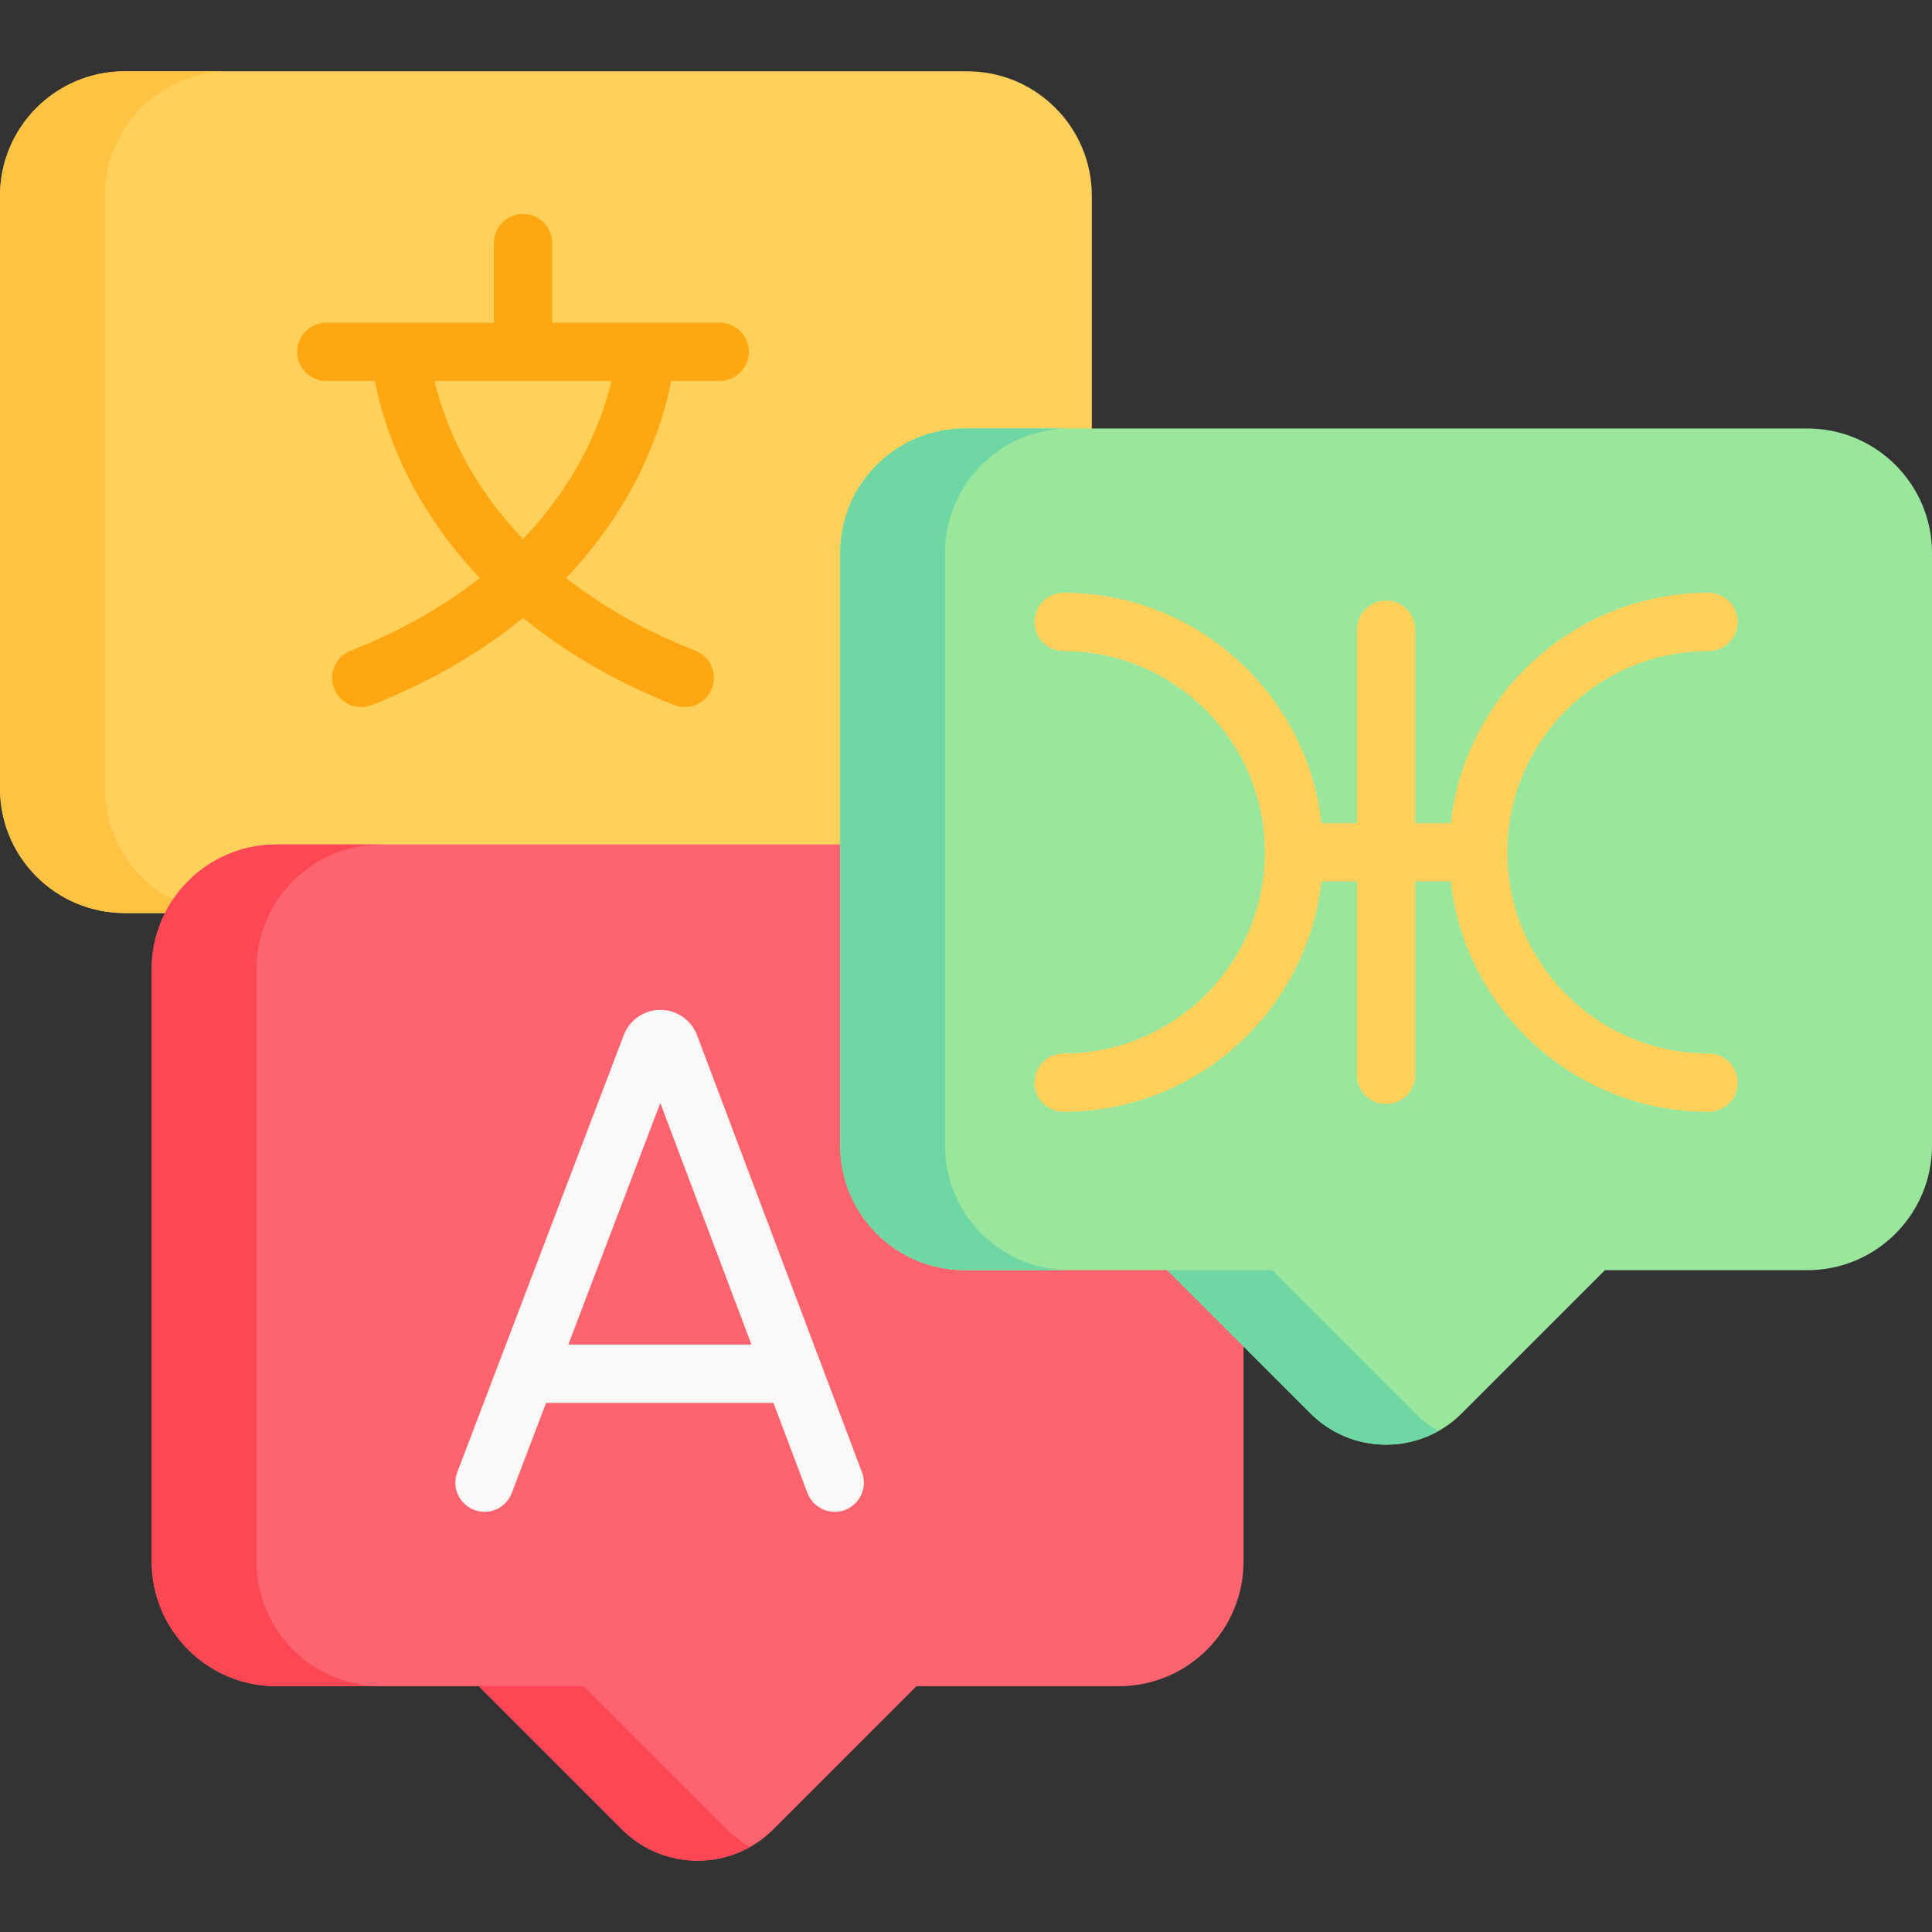
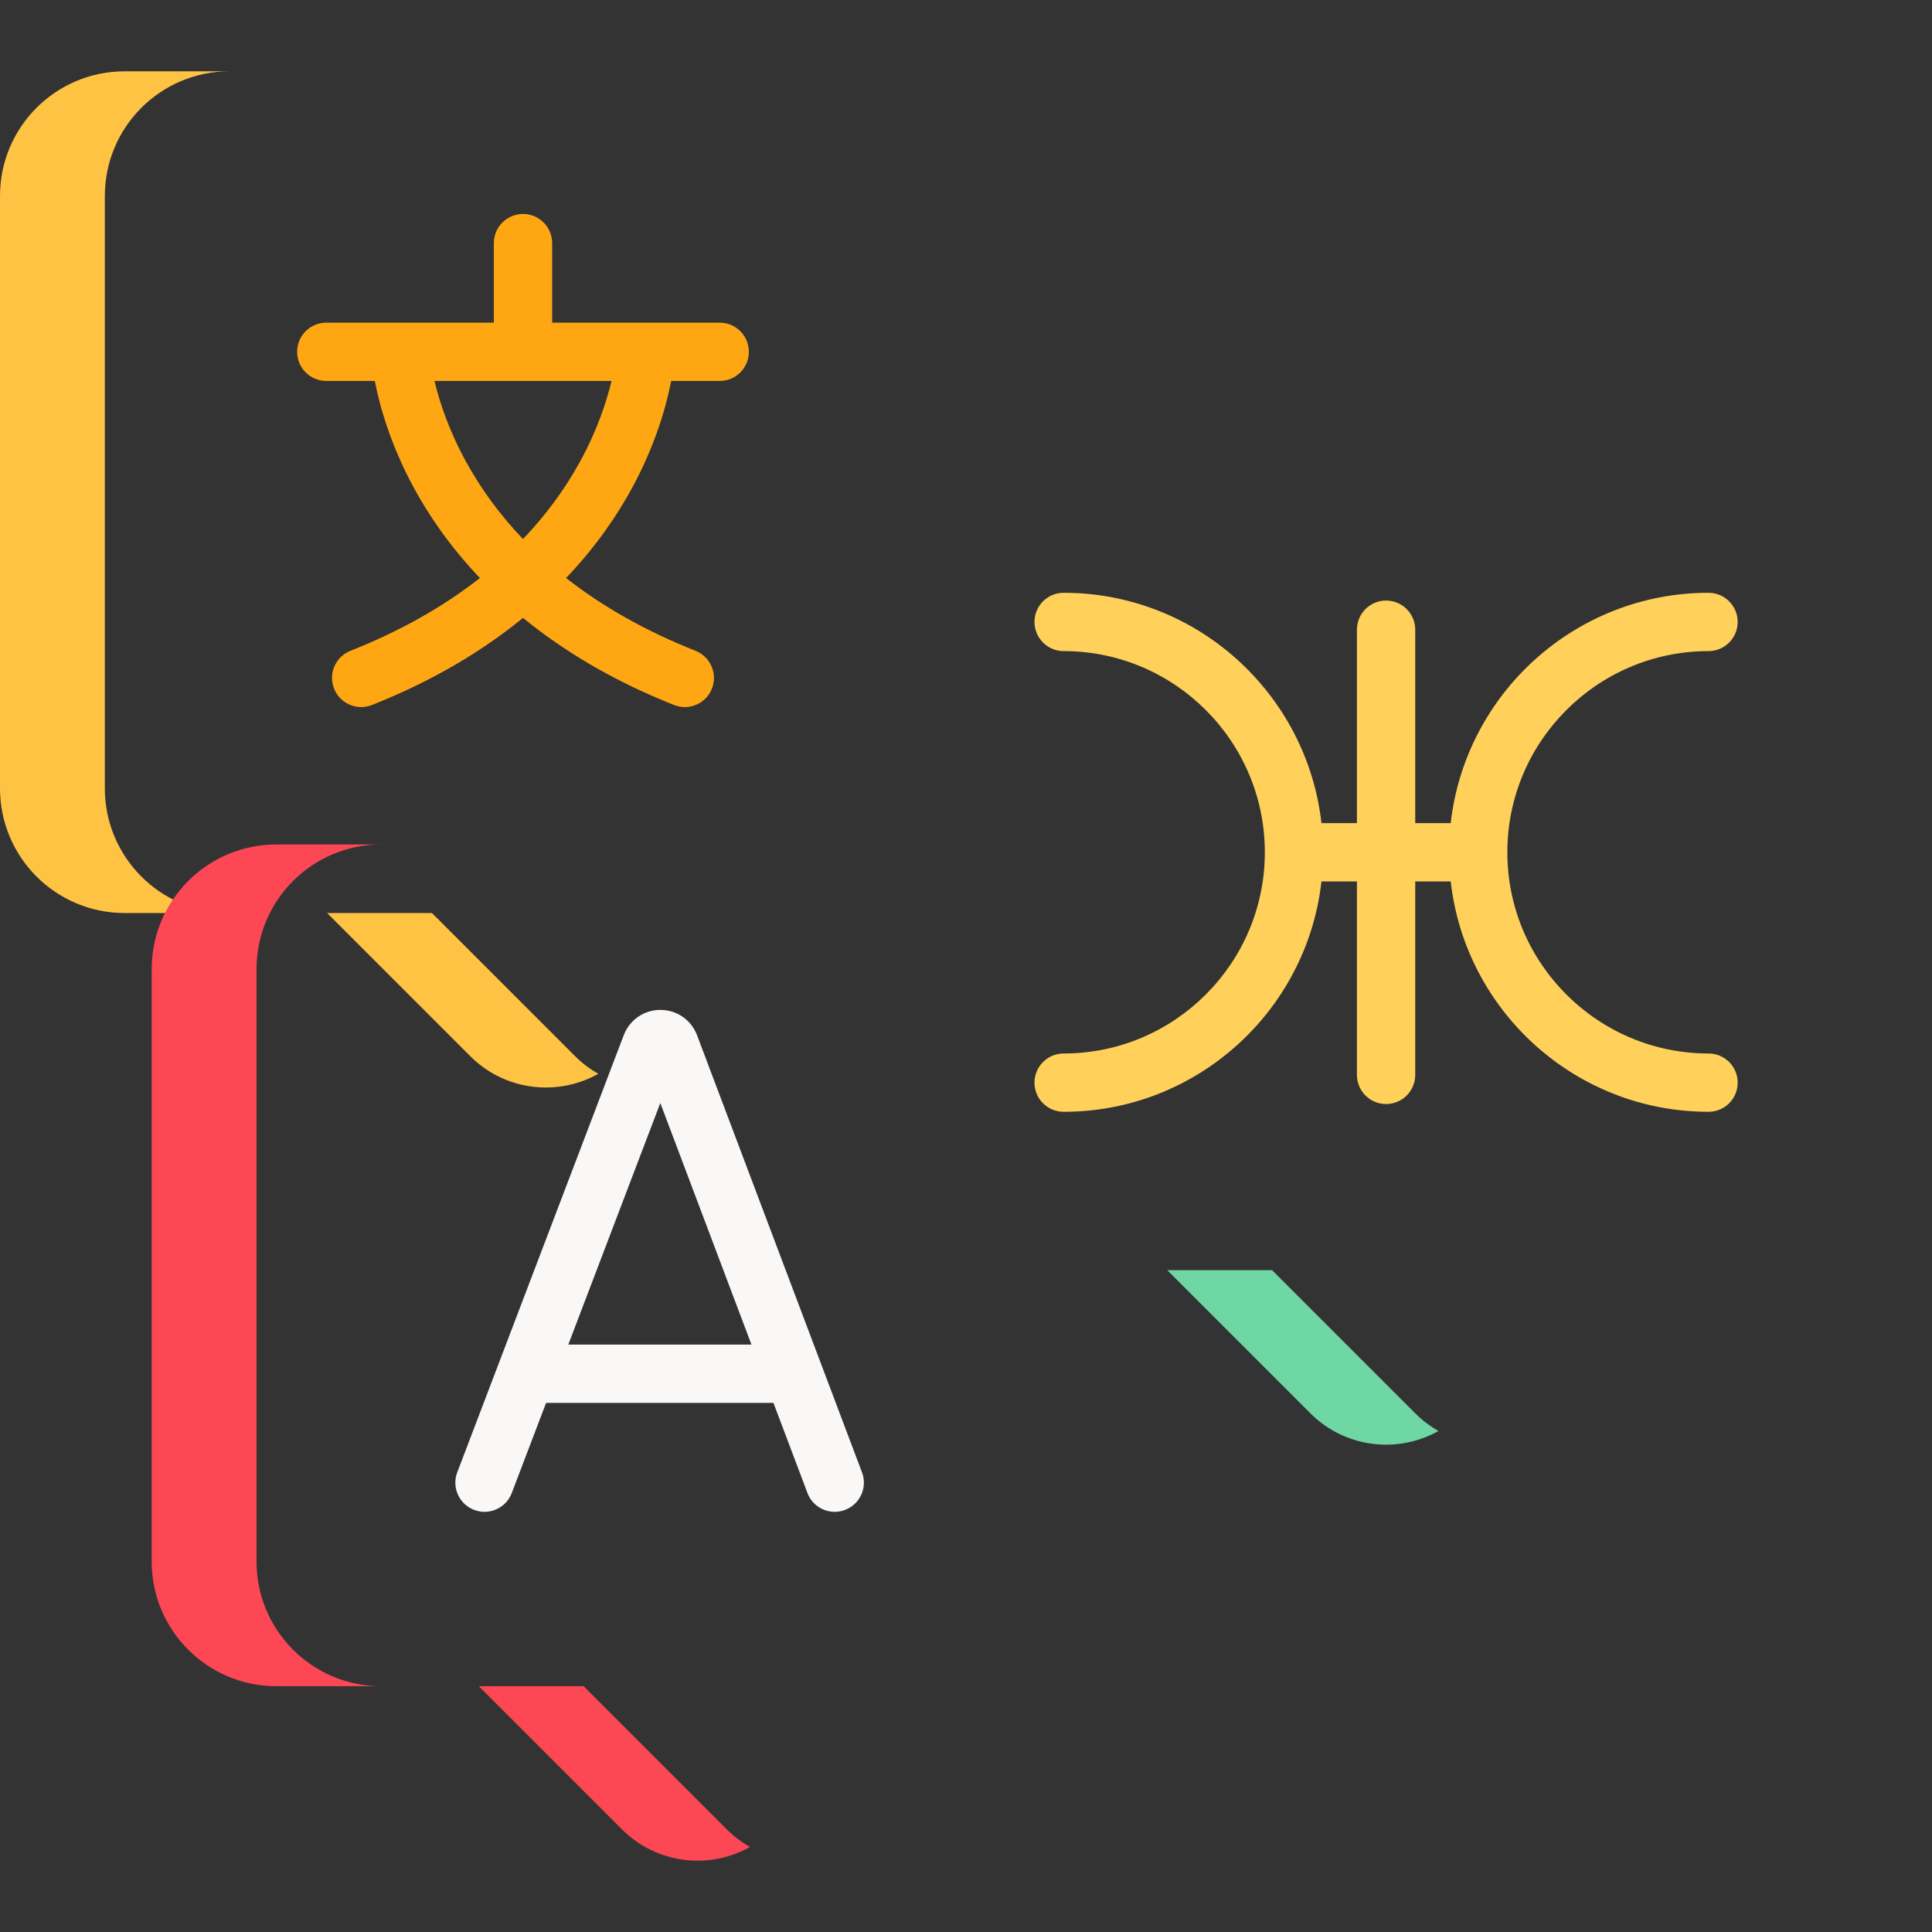
<svg xmlns="http://www.w3.org/2000/svg" id="Capa_1" enable-background="new 0 0 512 512" height="512" viewBox="0 0 512 512" width="512">
  <rect x="0" y="0" width="512" height="512" fill="#333333" stroke="none" />
  <g>
    <g>
-       <path d="m289.348 51.939v156.982c0 18.243-14.789 33.042-33.042 33.042h-53.637l-37.933 37.933c-11.077 11.077-29.036 11.077-40.112 0l-37.934-37.932h-53.648c-18.248 0-33.042-14.794-33.042-33.042v-156.983c0-18.249 14.794-33.042 33.042-33.042h223.263c18.25 0 33.043 14.793 33.043 33.042z" fill="#ffd15b" />
      <g fill="#ffc344">
        <path d="m27.783 51.939v156.982c0 18.254 14.788 33.042 33.042 33.042h-27.783c-18.253.001-33.042-14.788-33.042-33.041v-156.983c0-18.254 14.789-33.042 33.042-33.042h27.783c-18.254 0-33.042 14.788-33.042 33.042z" />
        <path d="m158.571 284.566c-10.808 6.085-24.751 4.527-33.95-4.672l-37.931-37.93h27.783l37.931 37.931c1.876 1.877 3.96 3.444 6.167 4.671z" />
      </g>
    </g>
    <g>
-       <path d="m329.546 256.838v156.982c0 18.243-14.789 33.042-33.042 33.042h-53.637l-37.933 37.933c-11.077 11.077-29.036 11.077-40.112 0l-37.933-37.933h-53.649c-18.249 0-33.042-14.794-33.042-33.042v-156.982c0-18.249 14.794-33.042 33.042-33.042h223.263c18.249-.001 33.043 14.793 33.043 33.042z" fill="#fe646f" />
      <g fill="#fd4755">
        <path d="m67.98 256.838v156.982c0 18.254 14.788 33.042 33.042 33.042h-27.782c-18.254 0-33.042-14.789-33.042-33.042v-156.982c0-18.254 14.789-33.042 33.042-33.042h27.783c-18.254-.001-33.043 14.788-33.043 33.042z" />
        <path d="m198.768 489.465c-10.808 6.085-24.751 4.527-33.95-4.672l-37.931-37.931h27.783l37.931 37.931c1.877 1.877 3.96 3.445 6.167 4.672z" />
      </g>
    </g>
    <g>
-       <path d="m512 146.592v156.982c0 18.243-14.789 33.042-33.042 33.042h-53.638l-37.933 37.933c-11.077 11.077-29.036 11.077-40.112 0l-37.933-37.933h-53.648c-18.249 0-33.042-14.794-33.042-33.042v-156.982c0-18.249 14.794-33.042 33.042-33.042h223.263c18.249 0 33.043 14.793 33.043 33.042z" fill="#9be69d" />
      <g fill="#6fd7a3">
-         <path d="m250.435 146.592v156.982c0 18.254 14.788 33.042 33.042 33.042h-27.783c-18.254 0-33.042-14.789-33.042-33.042v-156.982c0-18.254 14.789-33.042 33.042-33.042h27.783c-18.254 0-33.042 14.788-33.042 33.042z" />
        <path d="m381.222 379.219c-10.808 6.085-24.751 4.527-33.95-4.672l-37.931-37.931h27.783l37.931 37.931c1.877 1.877 3.961 3.445 6.167 4.672z" />
      </g>
    </g>
    <path d="m190.729 85.506h-44.401v-21.081c0-4.267-3.459-7.726-7.726-7.726s-7.726 3.459-7.726 7.726v21.081h-44.403c-4.267 0-7.726 3.459-7.726 7.726s3.459 7.726 7.726 7.726h12.855c1.268 6.533 4.097 16.804 10.375 28.368 3.898 7.181 9.502 15.48 17.479 23.857-9.721 7.623-21.16 14.078-34.307 19.287-3.967 1.572-5.909 6.062-4.337 10.029 1.202 3.033 4.11 4.882 7.185 4.882.947 0 1.91-.175 2.844-.545 16.61-6.581 29.707-14.65 40.034-23.092 10.327 8.443 23.424 16.511 40.034 23.092.934.37 1.896.545 2.844.545 3.075 0 5.983-1.849 7.185-4.882 1.572-3.967-.37-8.457-4.337-10.029-13.147-5.209-24.587-11.665-34.307-19.287 7.977-8.377 13.58-16.676 17.479-23.857 6.278-11.564 9.107-21.836 10.375-28.368h12.855c4.267 0 7.726-3.459 7.726-7.726s-3.459-7.726-7.726-7.726zm-37.201 37.16c-4.055 7.316-9.052 14.044-14.927 20.193-5.876-6.149-10.872-12.877-14.927-20.193-4.736-8.545-7.228-16.261-8.531-21.707h46.916c-1.303 5.446-3.795 13.161-8.531 21.707z" fill="#fea713" />
    <path d="m228.44 390.195-43.741-115.916c-.027-.07-.054-.14-.083-.21-1.608-3.912-5.377-6.437-9.605-6.437-.007 0-.015 0-.022 0-4.238.009-8.007 2.551-9.602 6.476-.022.052-.042.106-.062.158l-44.143 115.906c-1.519 3.988.483 8.452 4.47 9.97 3.988 1.52 8.451-.483 9.97-4.47l9.1-23.894h60.252l9.008 23.872c1.168 3.094 4.108 5.001 7.23 5.001.906 0 1.828-.16 2.726-.5 3.993-1.506 6.008-5.964 4.502-9.956zm-77.832-33.869 24.38-64.013 24.155 64.013z" fill="#faf7f7" />
    <path d="m452.779 279.185c-29.399 0-53.318-23.919-53.318-53.318s23.919-53.318 53.318-53.318c4.268 0 7.726-3.459 7.726-7.726s-3.459-7.726-7.726-7.726c-35.307 0-64.472 26.749-68.325 61.044h-9.401v-51.26c0-4.267-3.459-7.726-7.726-7.726s-7.726 3.459-7.726 7.726v51.26h-9.402c-3.853-34.295-33.018-61.044-68.325-61.044-4.268 0-7.726 3.459-7.726 7.726s3.459 7.726 7.726 7.726c29.399 0 53.318 23.919 53.318 53.318s-23.919 53.318-53.318 53.318c-4.268 0-7.726 3.459-7.726 7.726s3.459 7.726 7.726 7.726c35.307 0 64.472-26.749 68.325-61.044h9.402v51.26c0 4.267 3.459 7.726 7.726 7.726s7.726-3.459 7.726-7.726v-51.26h9.401c3.854 34.295 33.018 61.044 68.325 61.044 4.268 0 7.726-3.459 7.726-7.726s-3.459-7.726-7.726-7.726z" fill="#ffd15b" />
  </g>
</svg>